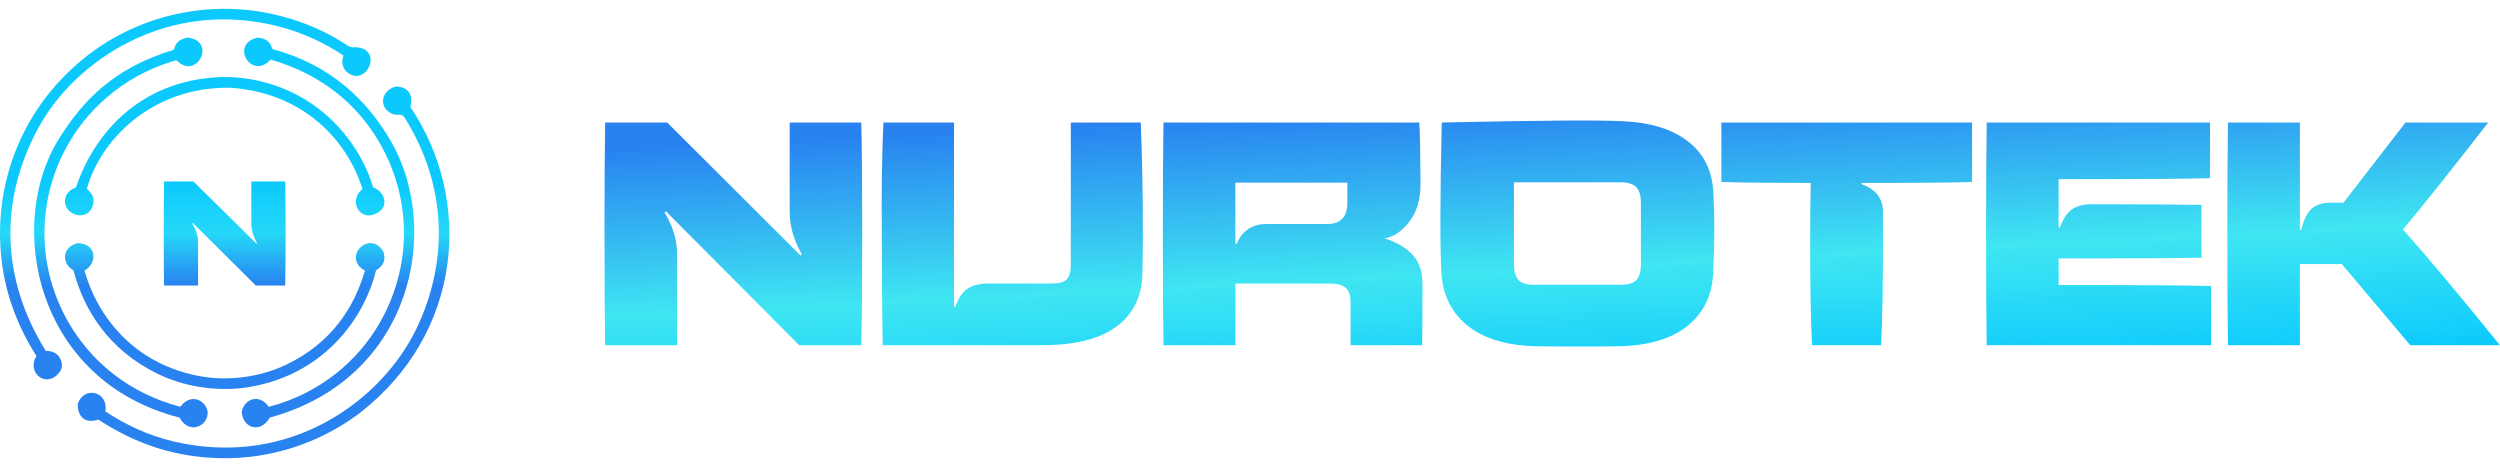
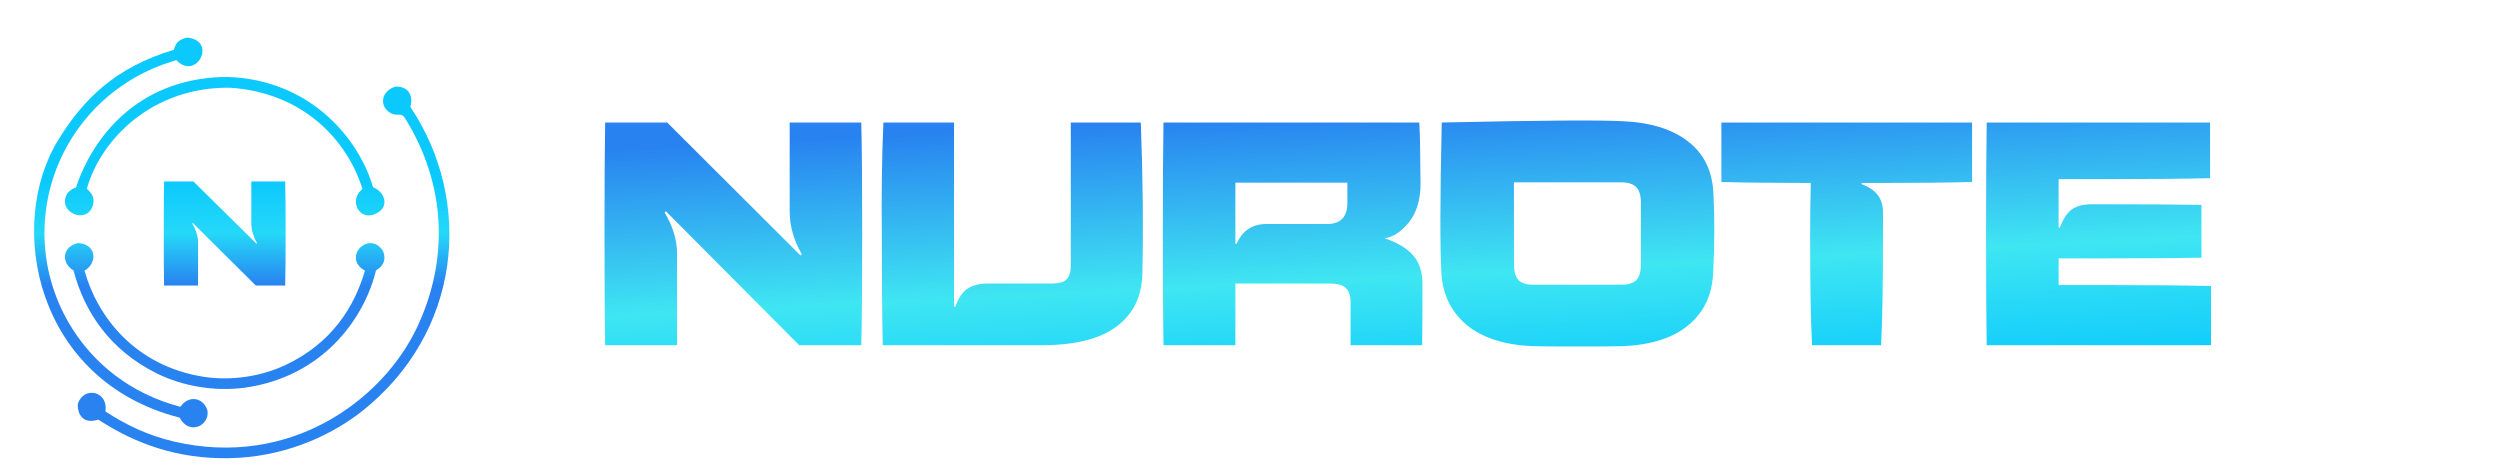
<svg xmlns="http://www.w3.org/2000/svg" width="182" height="34" viewBox="0 0 182 34" fill="none">
  <path d="M28.804 6.301C29.934 6.298 30.052 7.188 29.876 7.785C34.469 14.619 33.656 24.246 26.231 30.035C23.761 31.921 20.438 33.283 16.717 33.355C12.918 33.428 9.855 32.304 7.157 30.547C5.979 30.926 5.636 30.074 5.661 29.417C6.088 28.068 7.907 28.468 7.674 29.952C9.123 30.909 10.749 31.694 12.636 32.138C21.174 34.136 27.851 29.083 30.332 23.894C32.705 18.929 32.493 13.407 29.473 8.588C29.216 8.179 28.959 8.453 28.571 8.293C27.589 7.887 27.652 6.64 28.804 6.301Z" fill="url(#paint0_linear_1_7)" />
  <path d="M13.623 2.735C15.841 2.936 14.31 5.921 12.84 4.38L12.506 4.481C8.813 5.621 6.267 8.116 4.857 10.681C2.57 14.844 2.691 19.917 5.307 23.995C6.882 26.449 9.432 28.635 13.128 29.616C13.773 28.714 14.806 28.958 15.1 29.871C15.296 30.957 13.791 31.743 13.076 30.403C2.618 27.738 0.381 16.407 4.271 10.136C6.066 7.242 8.365 4.913 12.658 3.624C12.793 3.152 12.951 2.899 13.623 2.735Z" fill="url(#paint1_linear_1_7)" />
-   <path d="M18.758 2.735C19.482 2.814 19.673 3.106 19.829 3.571C24.124 4.723 26.749 7.354 28.433 10.236C32.193 16.671 30.042 27.56 19.643 30.399C18.927 31.63 17.626 31.12 17.599 29.951C17.817 29.016 18.898 28.642 19.566 29.617C23.384 28.624 26.084 26.18 27.588 23.601C30.011 19.448 30.019 14.456 27.581 10.305C26.041 7.684 23.516 5.443 19.699 4.334C18.315 5.893 16.688 3.189 18.758 2.735Z" fill="url(#paint2_linear_1_7)" />
  <path d="M5.655 17.698C7.02 17.737 7.139 19.124 6.154 19.702C7.06 22.987 9.777 26.647 14.865 27.438C16.917 27.742 19.069 27.385 20.79 26.571C24.132 24.992 25.793 22.37 26.568 19.704C24.858 18.752 26.891 16.688 27.892 18.289C28.098 18.829 27.99 19.311 27.373 19.684C26.497 23.284 23.433 27.427 17.844 28.221C15.608 28.524 13.283 28.105 11.438 27.195C7.893 25.449 6.11 22.575 5.352 19.688C4.473 19.171 4.482 17.994 5.655 17.698Z" fill="url(#paint3_linear_1_7)" />
-   <path d="M16.271 0.642C19.652 0.625 22.961 1.712 25.358 3.357L25.385 3.355C25.672 3.514 25.665 3.412 25.994 3.444C26.708 3.513 26.983 3.926 26.979 4.367C26.982 4.997 26.398 5.69 25.708 5.494C25.516 5.44 25.317 5.319 25.119 5.108C25.119 5.106 25.12 5.104 25.12 5.102C24.867 4.735 24.879 4.431 25.003 4.048C23.723 3.173 22.114 2.413 20.454 1.969C12.268 -0.225 5.405 4.409 2.736 9.41C-0.093 14.71 0.117 20.392 3.335 25.544C3.369 25.547 3.403 25.55 3.438 25.552C4.368 25.555 4.723 26.541 4.382 27.026C3.411 28.407 1.881 27.107 2.656 25.927C0.931 23.202 0.087 20.406 0.006 17.415C-0.125 12.566 1.922 7.249 6.841 3.69C9.332 1.887 12.621 0.661 16.271 0.642Z" fill="url(#paint4_linear_1_7)" />
  <path d="M18.669 17.736L18.713 17.693C18.436 17.209 18.297 16.726 18.297 16.242V13.211H20.761C20.783 14.055 20.794 15.318 20.794 17C20.794 18.682 20.783 19.945 20.761 20.789H18.625L14.036 16.231L13.992 16.275C14.277 16.744 14.419 17.209 14.419 17.671V20.789H11.944C11.929 19.945 11.922 18.682 11.922 17C11.922 15.318 11.929 14.055 11.944 13.211H14.08L18.669 17.736Z" fill="url(#paint5_linear_1_7)" />
  <path d="M16.036 5.612C16.364 5.594 16.802 5.607 17.13 5.632C22.731 6.066 26.123 10.095 27.158 13.627C28.033 13.989 28.257 14.94 27.631 15.391C26.264 16.376 25.274 14.614 26.388 13.764C25.325 10.318 22.176 6.747 16.749 6.386C11.061 6.31 7.315 10.176 6.323 13.742C6.657 14.046 6.856 14.35 6.802 14.735C6.576 16.372 4.344 15.632 4.787 14.32C4.893 14.007 5.135 13.801 5.535 13.636C6.772 9.939 10.01 5.863 16.036 5.612Z" fill="url(#paint6_linear_1_7)" />
  <path fill-rule="evenodd" clip-rule="evenodd" d="M104.959 8.919C112.031 8.764 116.432 8.733 118.161 8.826C120.199 8.919 121.79 9.42 122.932 10.331C124.075 11.227 124.677 12.493 124.739 14.13C124.832 15.89 124.824 17.813 124.716 19.897C124.639 21.488 124.036 22.746 122.909 23.673C121.798 24.599 120.215 25.109 118.161 25.201C117.543 25.217 116.447 25.225 114.872 25.225C113.312 25.225 112.208 25.217 111.56 25.201C109.506 25.109 107.908 24.591 106.765 23.65C105.638 22.692 105.028 21.441 104.936 19.897C104.828 18.137 104.835 14.477 104.959 8.919ZM110.216 19.249C110.216 19.759 110.324 20.137 110.541 20.384C110.757 20.616 111.127 20.731 111.652 20.731H117.999C118.539 20.731 118.918 20.616 119.134 20.384C119.35 20.137 119.458 19.759 119.458 19.249V14.755C119.458 14.246 119.35 13.875 119.134 13.644C118.918 13.397 118.539 13.273 117.999 13.273H110.216V19.249Z" fill="url(#paint7_linear_1_7)" />
  <path d="M58.276 18.6L58.368 18.508C57.782 17.473 57.488 16.439 57.488 15.404V8.919H62.7C62.746 10.725 62.769 13.428 62.769 17.025C62.769 20.623 62.746 23.325 62.7 25.132H58.183L48.478 15.381L48.386 15.474C48.988 16.477 49.289 17.473 49.289 18.461V25.132H44.054C44.023 23.325 44.008 20.623 44.008 17.025C44.008 13.428 44.023 10.725 44.054 8.919H48.571L58.276 18.6Z" fill="url(#paint8_linear_1_7)" />
  <path d="M69.454 22.329H69.546C69.778 21.681 70.079 21.241 70.45 21.009C70.82 20.762 71.33 20.639 71.978 20.639H76.611C77.105 20.639 77.452 20.538 77.653 20.338C77.854 20.121 77.954 19.789 77.954 19.341V8.919H83.05C83.204 13.026 83.243 16.686 83.166 19.897C83.135 21.565 82.509 22.855 81.289 23.765C80.07 24.677 78.247 25.132 75.823 25.132H64.265C64.219 22.908 64.196 20.206 64.196 17.025C64.165 14.03 64.204 11.327 64.312 8.919H69.454V22.329Z" fill="url(#paint9_linear_1_7)" />
  <path fill-rule="evenodd" clip-rule="evenodd" d="M103.324 8.919C103.37 9.613 103.401 11.096 103.416 13.366C103.416 14.524 103.139 15.458 102.583 16.168C102.027 16.863 101.432 17.257 100.799 17.35C101.726 17.658 102.413 18.068 102.861 18.577C103.324 19.087 103.556 19.79 103.556 20.685C103.556 22.723 103.548 24.206 103.532 25.132H98.321V21.936C98.321 21.503 98.205 21.179 97.974 20.963C97.742 20.747 97.356 20.639 96.815 20.639H89.936V25.132H84.702C84.671 23.325 84.655 20.623 84.655 17.025C84.655 13.428 84.671 10.725 84.702 8.919H103.324ZM89.936 17.743H90.029C90.446 16.786 91.172 16.307 92.206 16.307H96.63C97.603 16.307 98.089 15.79 98.089 14.755V13.296H89.936V17.743Z" fill="url(#paint10_linear_1_7)" />
  <path d="M143.567 13.25C141.776 13.296 139.568 13.319 136.943 13.319H135.53V13.412C136.565 13.783 137.082 14.454 137.082 15.427V17.303C137.082 20.716 137.036 23.325 136.943 25.132H131.917C131.824 23.325 131.778 20.716 131.778 17.303C131.778 15.883 131.793 14.555 131.824 13.319C129.153 13.319 126.983 13.296 125.316 13.25V8.919H143.567V13.25Z" fill="url(#paint11_linear_1_7)" />
  <path d="M160.892 12.972C158.947 13.018 156.514 13.041 153.596 13.041H149.867V16.562H149.96C150.207 15.914 150.5 15.473 150.84 15.242C151.195 14.995 151.666 14.871 152.253 14.871H153.596C156.237 14.871 158.46 14.887 160.267 14.918V18.762C158.46 18.793 156.237 18.809 153.596 18.809H149.867V20.754H153.712C156.599 20.754 159.016 20.778 160.961 20.824V25.132H144.632C144.602 23.325 144.586 20.623 144.586 17.025C144.586 13.428 144.602 10.725 144.632 8.919H160.892V12.972Z" fill="url(#paint12_linear_1_7)" />
-   <path d="M167.431 16.724H167.524C167.725 15.968 167.987 15.45 168.311 15.172C168.635 14.895 169.091 14.755 169.678 14.755H170.604L175.121 8.919H181.143C178.364 12.501 176.294 15.095 174.936 16.701C176.665 18.647 179.02 21.457 182 25.132H175.468L170.489 19.226H167.431V25.132H162.196C162.166 23.325 162.15 20.623 162.15 17.025C162.15 13.428 162.166 10.725 162.196 8.919H167.431V16.724Z" fill="url(#paint13_linear_1_7)" />
  <defs>
    <linearGradient id="paint0_linear_1_7" x1="16.358" y1="13.211" x2="16.358" y2="20.789" gradientUnits="userSpaceOnUse">
      <stop stop-color="#0BC9FD" />
      <stop offset="0.5" stop-color="#25D8F8" />
      <stop offset="1" stop-color="#2882F0" />
    </linearGradient>
    <linearGradient id="paint1_linear_1_7" x1="16.358" y1="13.211" x2="16.358" y2="20.789" gradientUnits="userSpaceOnUse">
      <stop stop-color="#0BC9FD" />
      <stop offset="0.5" stop-color="#25D8F8" />
      <stop offset="1" stop-color="#2882F0" />
    </linearGradient>
    <linearGradient id="paint2_linear_1_7" x1="16.358" y1="13.211" x2="16.358" y2="20.789" gradientUnits="userSpaceOnUse">
      <stop stop-color="#0BC9FD" />
      <stop offset="0.5" stop-color="#25D8F8" />
      <stop offset="1" stop-color="#2882F0" />
    </linearGradient>
    <linearGradient id="paint3_linear_1_7" x1="16.358" y1="13.211" x2="16.358" y2="20.789" gradientUnits="userSpaceOnUse">
      <stop stop-color="#0BC9FD" />
      <stop offset="0.5" stop-color="#25D8F8" />
      <stop offset="1" stop-color="#2882F0" />
    </linearGradient>
    <linearGradient id="paint4_linear_1_7" x1="16.358" y1="13.211" x2="16.358" y2="20.789" gradientUnits="userSpaceOnUse">
      <stop stop-color="#0BC9FD" />
      <stop offset="0.5" stop-color="#25D8F8" />
      <stop offset="1" stop-color="#2882F0" />
    </linearGradient>
    <linearGradient id="paint5_linear_1_7" x1="16.358" y1="13.211" x2="16.358" y2="20.789" gradientUnits="userSpaceOnUse">
      <stop stop-color="#0BC9FD" />
      <stop offset="0.5" stop-color="#25D8F8" />
      <stop offset="1" stop-color="#2882F0" />
    </linearGradient>
    <linearGradient id="paint6_linear_1_7" x1="16.358" y1="13.211" x2="16.358" y2="20.789" gradientUnits="userSpaceOnUse">
      <stop stop-color="#0BC9FD" />
      <stop offset="0.5" stop-color="#25D8F8" />
      <stop offset="1" stop-color="#2882F0" />
    </linearGradient>
    <linearGradient id="paint7_linear_1_7" x1="181.904" y1="30.504" x2="180.438" y2="1.258" gradientUnits="userSpaceOnUse">
      <stop offset="0.177" stop-color="#0BC9FD" />
      <stop offset="0.49" stop-color="#3FE6F2" />
      <stop offset="0.906" stop-color="#2882F0" />
    </linearGradient>
    <linearGradient id="paint8_linear_1_7" x1="181.904" y1="30.504" x2="180.438" y2="1.258" gradientUnits="userSpaceOnUse">
      <stop offset="0.177" stop-color="#0BC9FD" />
      <stop offset="0.49" stop-color="#3FE6F2" />
      <stop offset="0.906" stop-color="#2882F0" />
    </linearGradient>
    <linearGradient id="paint9_linear_1_7" x1="181.904" y1="30.504" x2="180.438" y2="1.258" gradientUnits="userSpaceOnUse">
      <stop offset="0.177" stop-color="#0BC9FD" />
      <stop offset="0.49" stop-color="#3FE6F2" />
      <stop offset="0.906" stop-color="#2882F0" />
    </linearGradient>
    <linearGradient id="paint10_linear_1_7" x1="181.904" y1="30.504" x2="180.438" y2="1.258" gradientUnits="userSpaceOnUse">
      <stop offset="0.177" stop-color="#0BC9FD" />
      <stop offset="0.49" stop-color="#3FE6F2" />
      <stop offset="0.906" stop-color="#2882F0" />
    </linearGradient>
    <linearGradient id="paint11_linear_1_7" x1="181.904" y1="30.504" x2="180.438" y2="1.258" gradientUnits="userSpaceOnUse">
      <stop offset="0.177" stop-color="#0BC9FD" />
      <stop offset="0.49" stop-color="#3FE6F2" />
      <stop offset="0.906" stop-color="#2882F0" />
    </linearGradient>
    <linearGradient id="paint12_linear_1_7" x1="181.904" y1="30.504" x2="180.438" y2="1.258" gradientUnits="userSpaceOnUse">
      <stop offset="0.177" stop-color="#0BC9FD" />
      <stop offset="0.49" stop-color="#3FE6F2" />
      <stop offset="0.906" stop-color="#2882F0" />
    </linearGradient>
    <linearGradient id="paint13_linear_1_7" x1="181.904" y1="30.504" x2="180.438" y2="1.258" gradientUnits="userSpaceOnUse">
      <stop offset="0.177" stop-color="#0BC9FD" />
      <stop offset="0.49" stop-color="#3FE6F2" />
      <stop offset="0.906" stop-color="#2882F0" />
    </linearGradient>
  </defs>
</svg>